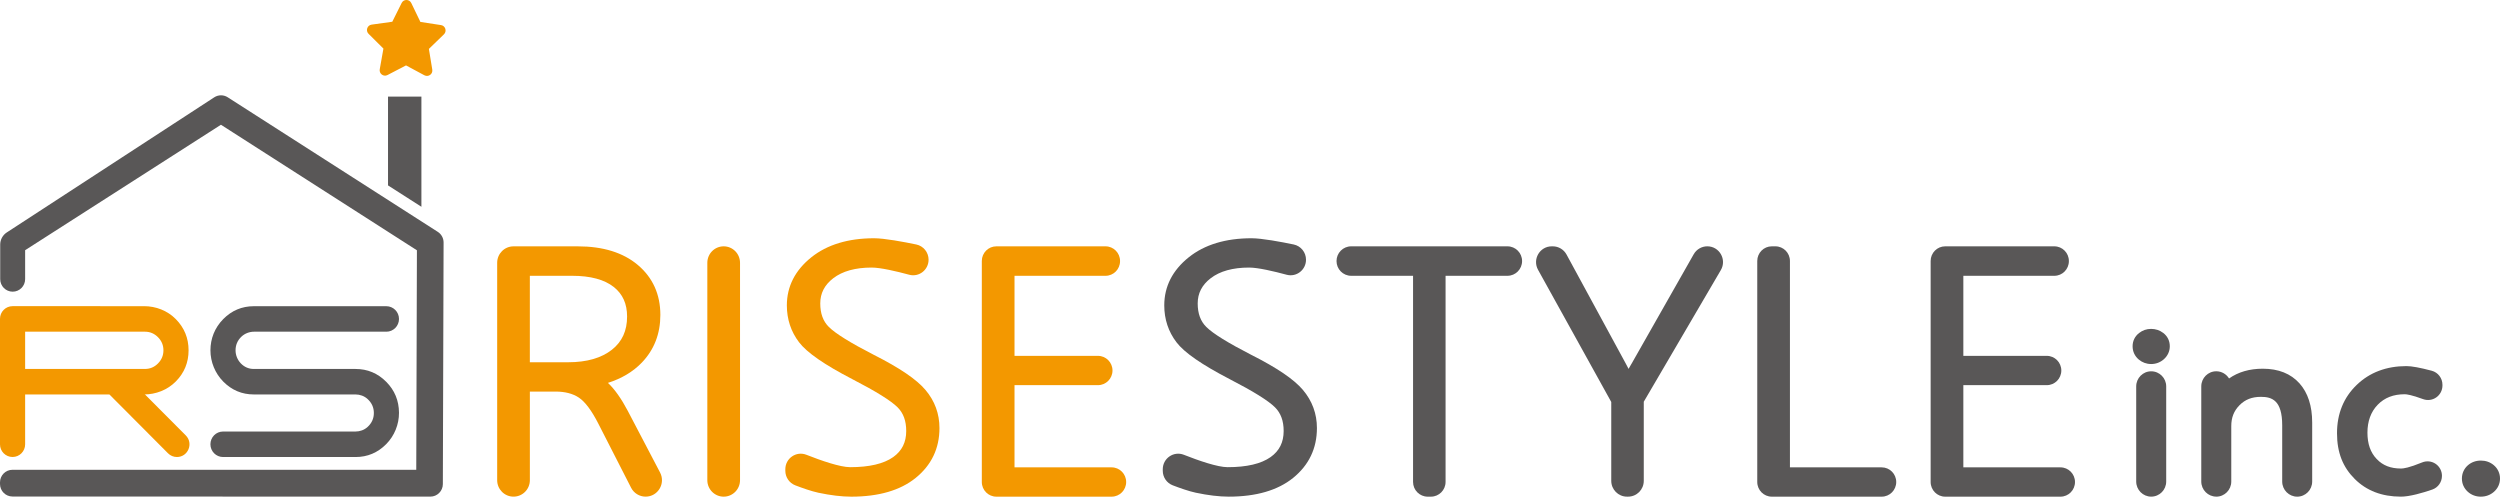
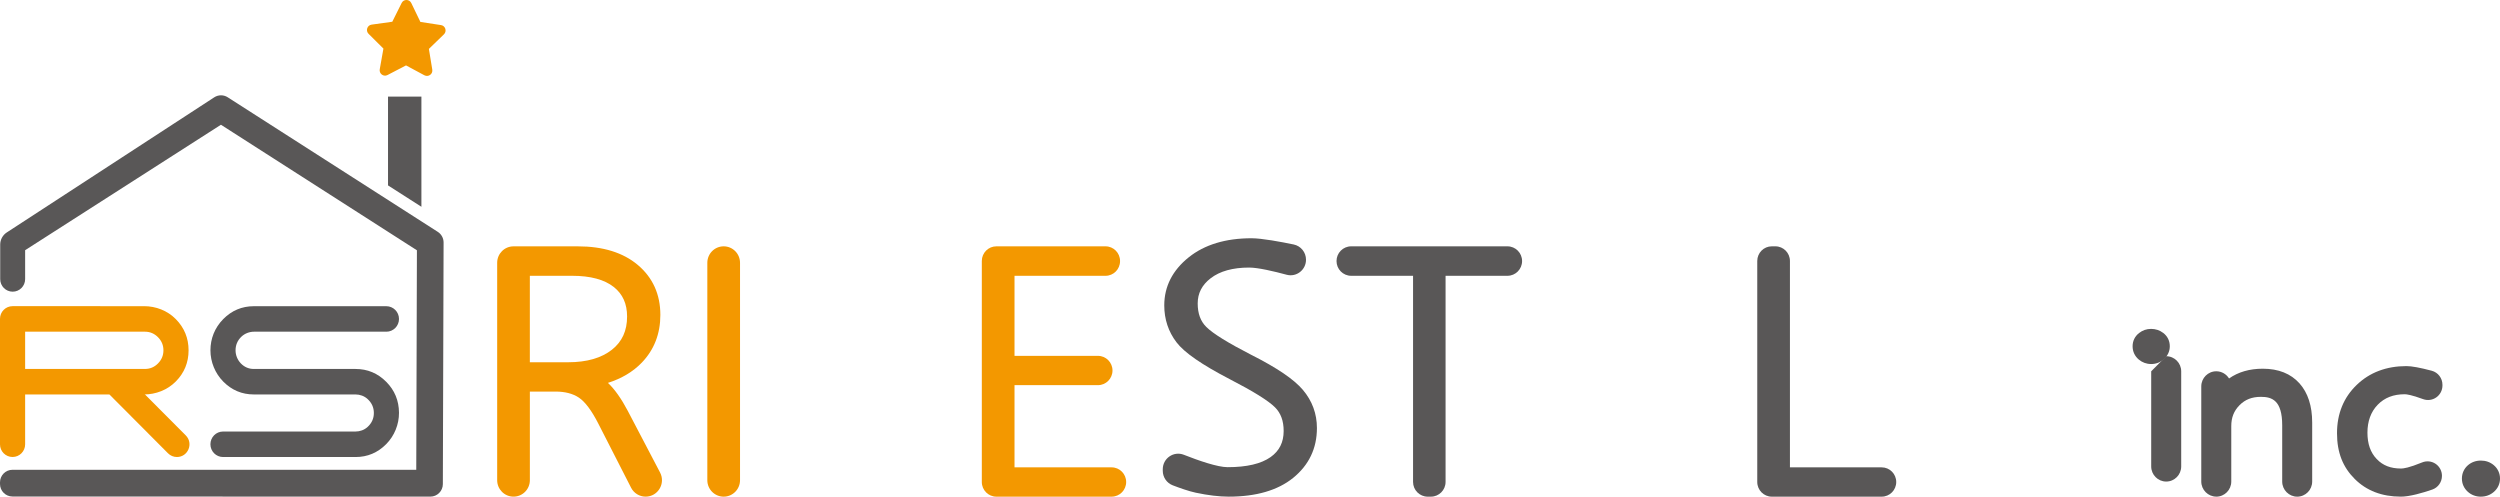
<svg xmlns="http://www.w3.org/2000/svg" id="_レイヤー_2" viewBox="0 0 1223.27 243.02">
  <defs>
    <style>.cls-1{fill:#595757;}.cls-2{fill:#f39800;}</style>
  </defs>
  <g id="_レイヤー_1-2">
    <g>
      <g>
        <g>
          <path class="cls-2" d="M92.27,171.42c0,5.95-2.09,11.04-6.27,15.26-4.1,4.15-9.77,6.33-15.58,6.33h.51l19.97,20.04c3.88,3.89,1.14,10.57-4.34,10.57-1.63,0-3.19-.65-4.34-1.81l-28.7-28.81H12.3v24.42c0,3.42-2.75,6.19-6.15,6.19s-6.15-2.77-6.15-6.19v-61.42c0-3.42,2.75-6.19,6.15-6.19H70.49c5.8,0,11.45,2.19,15.53,6.33,4.16,4.22,6.25,9.31,6.25,15.26Zm-12.3,0c0-2.5-.89-4.64-2.67-6.43-1.78-1.79-3.91-2.69-6.38-2.69H12.3v18.23h58.62c2.48,0,4.61-.89,6.38-2.69,1.78-1.79,2.67-3.93,2.67-6.43Z" />
          <path class="cls-1" d="M189.03,162.3H124.39c-2.35,0-4.65,.86-6.34,2.51-1.89,1.85-2.81,4.08-2.79,6.7,.02,2.31,.95,4.58,2.53,6.25,1.77,1.85,3.91,2.78,6.43,2.78h49.75c5.84,0,10.85,2.09,15.01,6.28,4.13,4.15,6.21,9.19,6.25,15.13,.03,5.72-2.24,11.31-6.25,15.36-4.16,4.21-9.17,6.32-15.01,6.32H109.16c-3.42,0-6.2-2.79-6.2-6.24s2.77-6.24,6.2-6.24h64.81c2.15,0,4.26-.76,5.86-2.21,2.07-1.87,3.1-4.16,3.1-6.86s-1.03-4.98-3.1-6.86c-1.6-1.45-3.71-2.21-5.86-2.21h-49.75c-5.83,0-10.83-2.1-14.98-6.3-3.99-4.04-6.27-9.59-6.27-15.29s2.08-11.03,6.24-15.26c4.16-4.22,9.17-6.33,15.01-6.33h64.81c3.42,0,6.2,2.79,6.2,6.24s-2.78,6.24-6.2,6.24Z" />
          <path class="cls-1" d="M111.42,47.6c-2.01-1.29-4.59-1.28-6.59,.02L3.31,113.74c-2,1.3-3.21,3.54-3.21,5.94v16.9c0,3.39,2.73,6.14,6.1,6.14s6.1-2.75,6.1-6.14v-14.16L108.11,61.04l95.89,61.43-.32,107.42-197.58-.02c-3.37,0-6.1,2.75-6.1,6.14v.8c0,3.39,2.73,6.14,6.1,6.14l204.49,.05c3.36,0,6.09-2.74,6.1-6.12l.36-118.22c0-2.11-1.06-4.07-2.82-5.2L111.42,47.6Z" />
          <path class="cls-2" d="M207.68,36.85l-9.01-4.85-9.07,4.72c-1.93,1.01-4.17-.66-3.79-2.81l1.8-10.13-7.27-7.23c-1.55-1.54-.67-4.2,1.49-4.5l10.12-1.41,4.58-9.19c.98-1.96,3.76-1.94,4.71,.03l4.46,9.25,10.1,1.55c2.15,.33,2.99,3,1.42,4.52l-7.36,7.13,1.66,10.15c.35,2.16-1.91,3.79-3.83,2.76Z" />
        </g>
        <polygon class="cls-1" points="206.2 101.18 206.2 47.26 189.86 47.26 189.86 90.72 206.2 101.18" />
      </g>
      <g>
        <path class="cls-2" d="M297.45,187.35c6.75-2.14,12.32-5.47,16.62-9.95,6-6.24,9.05-14.08,9.05-23.3,0-10.07-3.73-18.31-11.08-24.49-7.16-6.02-17-9.07-29.25-9.07h-31.53c-4.41,0-7.99,3.6-7.99,8.04v106.39c0,4.44,3.58,8.04,7.99,8.04h.02c4.41,0,7.99-3.6,7.99-8.04v-43.37h12.58c4.63,0,8.48,1,11.43,2.98,3.04,2.04,6.23,6.32,9.49,12.71l16.03,31.36c1.37,2.68,4.11,4.36,7.11,4.36,6.02,0,9.87-6.44,7.07-11.8l-15.81-30.18c-3.15-5.98-6.36-10.52-9.7-13.68Zm-38.19-10.09v-42.31h20.72c8.91,0,15.76,1.84,20.34,5.47,4.39,3.48,6.52,8.21,6.52,14.47,0,6.96-2.42,12.26-7.38,16.2-5.16,4.09-12.35,6.16-21.39,6.16h-18.82Z" />
        <path class="cls-2" d="M354.1,243.02h0c4.42,0,8-3.61,8-8.06v-106.37c0-4.45-3.58-8.06-8-8.06s-8,3.61-8,8.06v106.37c0,4.45,3.58,8.06,8,8.06Z" />
-         <path class="cls-2" d="M427.55,173.62c-11.32-5.81-18.71-10.39-21.96-13.61-2.85-2.82-4.23-6.59-4.23-11.55s2.08-9.02,6.35-12.31c4.5-3.47,10.83-5.23,18.8-5.23,4.38,0,12.14,1.83,18.36,3.51,4.79,1.3,9.49-2.36,9.49-7.35,0-3.61-2.51-6.72-6.01-7.45-6.17-1.28-15.57-3.05-20.66-3.05-12.64,0-22.96,3.13-30.68,9.3-7.96,6.37-12,14.29-12,23.54,0,6.78,2.01,12.85,5.97,18.05,3.85,5.06,12.4,10.97,26.15,18.1,11.38,5.87,18.8,10.48,22.05,13.72,2.86,2.85,4.24,6.64,4.24,11.6,0,5.53-2.08,9.71-6.37,12.76-4.62,3.28-11.7,4.94-21.04,4.94-4.93,0-14.19-3.21-21.44-6.07-4.96-1.95-10.3,1.73-10.3,7.09v.75c0,3.16,1.94,5.99,4.88,7.12,3.39,1.3,7.89,2.89,11.26,3.61,6.03,1.28,11.46,1.93,16.15,1.93,13.37,0,23.95-3.08,31.46-9.15,7.75-6.26,11.67-14.47,11.67-24.41,0-7.01-2.3-13.29-6.85-18.67-4.36-5.16-12.63-10.78-25.29-17.17Z" />
        <path class="cls-2" d="M496.41,188.46h40.82c3.93,0,7.12-3.21,7.12-7.17h0c0-3.96-3.19-7.17-7.12-7.17h-40.82v-39.17h44.52c3.93,0,7.12-3.21,7.12-7.17v-.08c0-3.96-3.19-7.17-7.12-7.17h-53.4c-3.93,0-7.12,3.21-7.12,7.17v108.15c0,3.96,3.19,7.17,7.12,7.17h56.39c3.93,0,7.12-3.21,7.12-7.17s-3.19-7.17-7.12-7.17h-47.51v-40.22Z" />
        <path class="cls-1" d="M612.24,173.62c-11.32-5.81-18.71-10.39-21.96-13.61-2.85-2.82-4.24-6.59-4.24-11.55s2.08-9.02,6.35-12.31c4.5-3.47,10.83-5.23,18.8-5.23,4.38,0,12.14,1.83,18.36,3.51,4.79,1.3,9.49-2.36,9.49-7.35,0-3.61-2.51-6.72-6.01-7.45-6.17-1.28-15.57-3.05-20.67-3.05-12.64,0-22.96,3.13-30.68,9.3-7.96,6.37-12,14.29-12,23.54,0,6.78,2.01,12.85,5.97,18.05,3.85,5.06,12.41,10.97,26.15,18.1,11.38,5.87,18.8,10.48,22.05,13.72,2.86,2.85,4.25,6.64,4.25,11.6,0,5.53-2.09,9.71-6.38,12.76-4.62,3.28-11.69,4.94-21.03,4.94-4.93,0-14.19-3.21-21.44-6.07-4.96-1.95-10.3,1.73-10.3,7.09v.75c0,3.16,1.94,5.98,4.88,7.11,3.39,1.3,7.89,2.9,11.26,3.61,6.03,1.28,11.46,1.93,16.15,1.93,13.37,0,23.95-3.08,31.47-9.15,7.74-6.26,11.67-14.47,11.67-24.41,0-7.01-2.31-13.29-6.86-18.67-4.36-5.16-12.63-10.78-25.29-17.17Z" />
        <path class="cls-1" d="M661.14,134.95h30.28v100.86c0,3.98,3.21,7.21,7.16,7.21h1.59c3.95,0,7.16-3.23,7.16-7.21v-100.86h30.28c3.95,0,7.16-3.23,7.16-7.21s-3.2-7.21-7.16-7.21h-76.48c-3.95,0-7.16,3.23-7.16,7.21s3.21,7.21,7.16,7.21Z" />
-         <path class="cls-1" d="M798.27,178.06c-.5,.86-.97,1.67-1.4,2.44-.48-.96-.91-1.8-1.32-2.52l-29.03-53.43c-1.34-2.48-3.93-4.02-6.73-4.02h-.51c-5.86,0-9.55,6.34-6.7,11.49l35.82,64.67v38.59c0,4.27,3.44,7.73,7.68,7.73h.56c4.24,0,7.67-3.46,7.67-7.73v-38.71l37.7-64.4c3.02-5.15-.67-11.65-6.61-11.65-2.75,0-5.29,1.48-6.66,3.89l-30.45,53.63Z" />
        <path class="cls-1" d="M868.72,120.53h-1.76c-3.93,0-7.12,3.21-7.12,7.17v108.15c0,3.96,3.19,7.17,7.12,7.17h53.76c3.93,0,7.12-3.21,7.12-7.17s-3.18-7.17-7.12-7.17h-44.89V127.7c0-3.96-3.19-7.17-7.12-7.17Z" />
-         <path class="cls-1" d="M960.68,188.46h40.82c3.93,0,7.12-3.21,7.12-7.17h0c0-3.96-3.19-7.17-7.12-7.17h-40.82v-39.17h44.52c3.93,0,7.12-3.21,7.12-7.17v-.08c0-3.96-3.19-7.17-7.12-7.17h-53.4c-3.93,0-7.12,3.21-7.12,7.17v108.15c0,3.96,3.19,7.17,7.12,7.17h56.39c3.93,0,7.12-3.21,7.12-7.17s-3.19-7.17-7.12-7.17h-47.51v-40.22Z" />
        <path class="cls-1" d="M1052.54,178.13c2.36,0,4.52-.81,6.25-2.35,1.88-1.67,2.91-3.92,2.91-6.35,0-2.64-1.14-4.96-3.22-6.53-1.72-1.31-3.72-1.97-5.94-1.97s-4.14,.68-5.87,2.02c-2.05,1.59-3.17,3.89-3.17,6.47s1.06,4.83,2.98,6.47c1.72,1.46,3.81,2.23,6.06,2.23Z" />
-         <path class="cls-1" d="M1052.6,181.68c-4.05,0-7.34,3.31-7.34,7.38v46.56c0,4.07,3.29,7.39,7.34,7.39s7.34-3.31,7.34-7.39v-46.56c0-4.07-3.29-7.38-7.34-7.38Z" />
+         <path class="cls-1" d="M1052.6,181.68v46.56c0,4.07,3.29,7.39,7.34,7.39s7.34-3.31,7.34-7.39v-46.56c0-4.07-3.29-7.38-7.34-7.38Z" />
        <path class="cls-1" d="M1084.45,243.02c4.04,0,7.33-3.31,7.33-7.39v-27.13c0-4.19,1.28-7.45,4.04-10.24,2.75-2.78,6.07-4.08,10.47-4.08,5.4,0,10.41,1.69,10.41,13.92v27.53c0,4.07,3.29,7.39,7.34,7.39s7.33-3.31,7.33-7.39v-28.9c0-8.1-2.09-14.54-6.22-19.16-4.26-4.75-10.3-7.16-17.96-7.16-6.47,0-12,1.61-16.5,4.78-1.29-2.11-3.61-3.52-6.25-3.52-4.05,0-7.34,3.31-7.34,7.38v46.56c0,4.07,3.29,7.39,7.34,7.39Z" />
        <path class="cls-1" d="M1174.67,243.02c4.45,0,10.86-1.89,15.45-3.47,2.84-.98,4.75-3.68,4.75-6.71,0-2.37-1.16-4.57-3.11-5.89-1.95-1.32-4.41-1.57-6.59-.68-6.33,2.6-9.15,2.99-10.26,2.99-5.15,0-8.95-1.48-11.98-4.66-3.04-3.19-4.52-7.41-4.52-12.9s1.64-10.18,5.03-13.66c3.35-3.45,7.68-5.13,13.24-5.13,.91,0,3.29,.31,8.97,2.39,2.16,.79,4.58,.48,6.46-.86,1.88-1.32,3-3.49,3-5.81v-.36c0-3.22-2.15-6.04-5.24-6.86-5.67-1.51-9.84-2.27-12.39-2.27-9.79,0-17.97,3.09-24.31,9.19-6.41,6.15-9.65,14.11-9.65,23.66s2.92,16.64,8.68,22.38c5.75,5.74,13.32,8.64,22.5,8.64Z" />
        <path class="cls-1" d="M1213.89,243.02c2.42,0,4.63-.81,6.39-2.35,1.93-1.68,3-3.99,3-6.51s-1.09-4.92-3.07-6.57h0c-1.78-1.48-3.9-2.23-6.31-2.23s-4.61,.79-6.33,2.29c-1.89,1.65-2.94,3.96-2.94,6.51s1.02,4.76,2.86,6.44c1.74,1.58,3.95,2.42,6.41,2.42Z" />
      </g>
    </g>
  </g>
</svg>